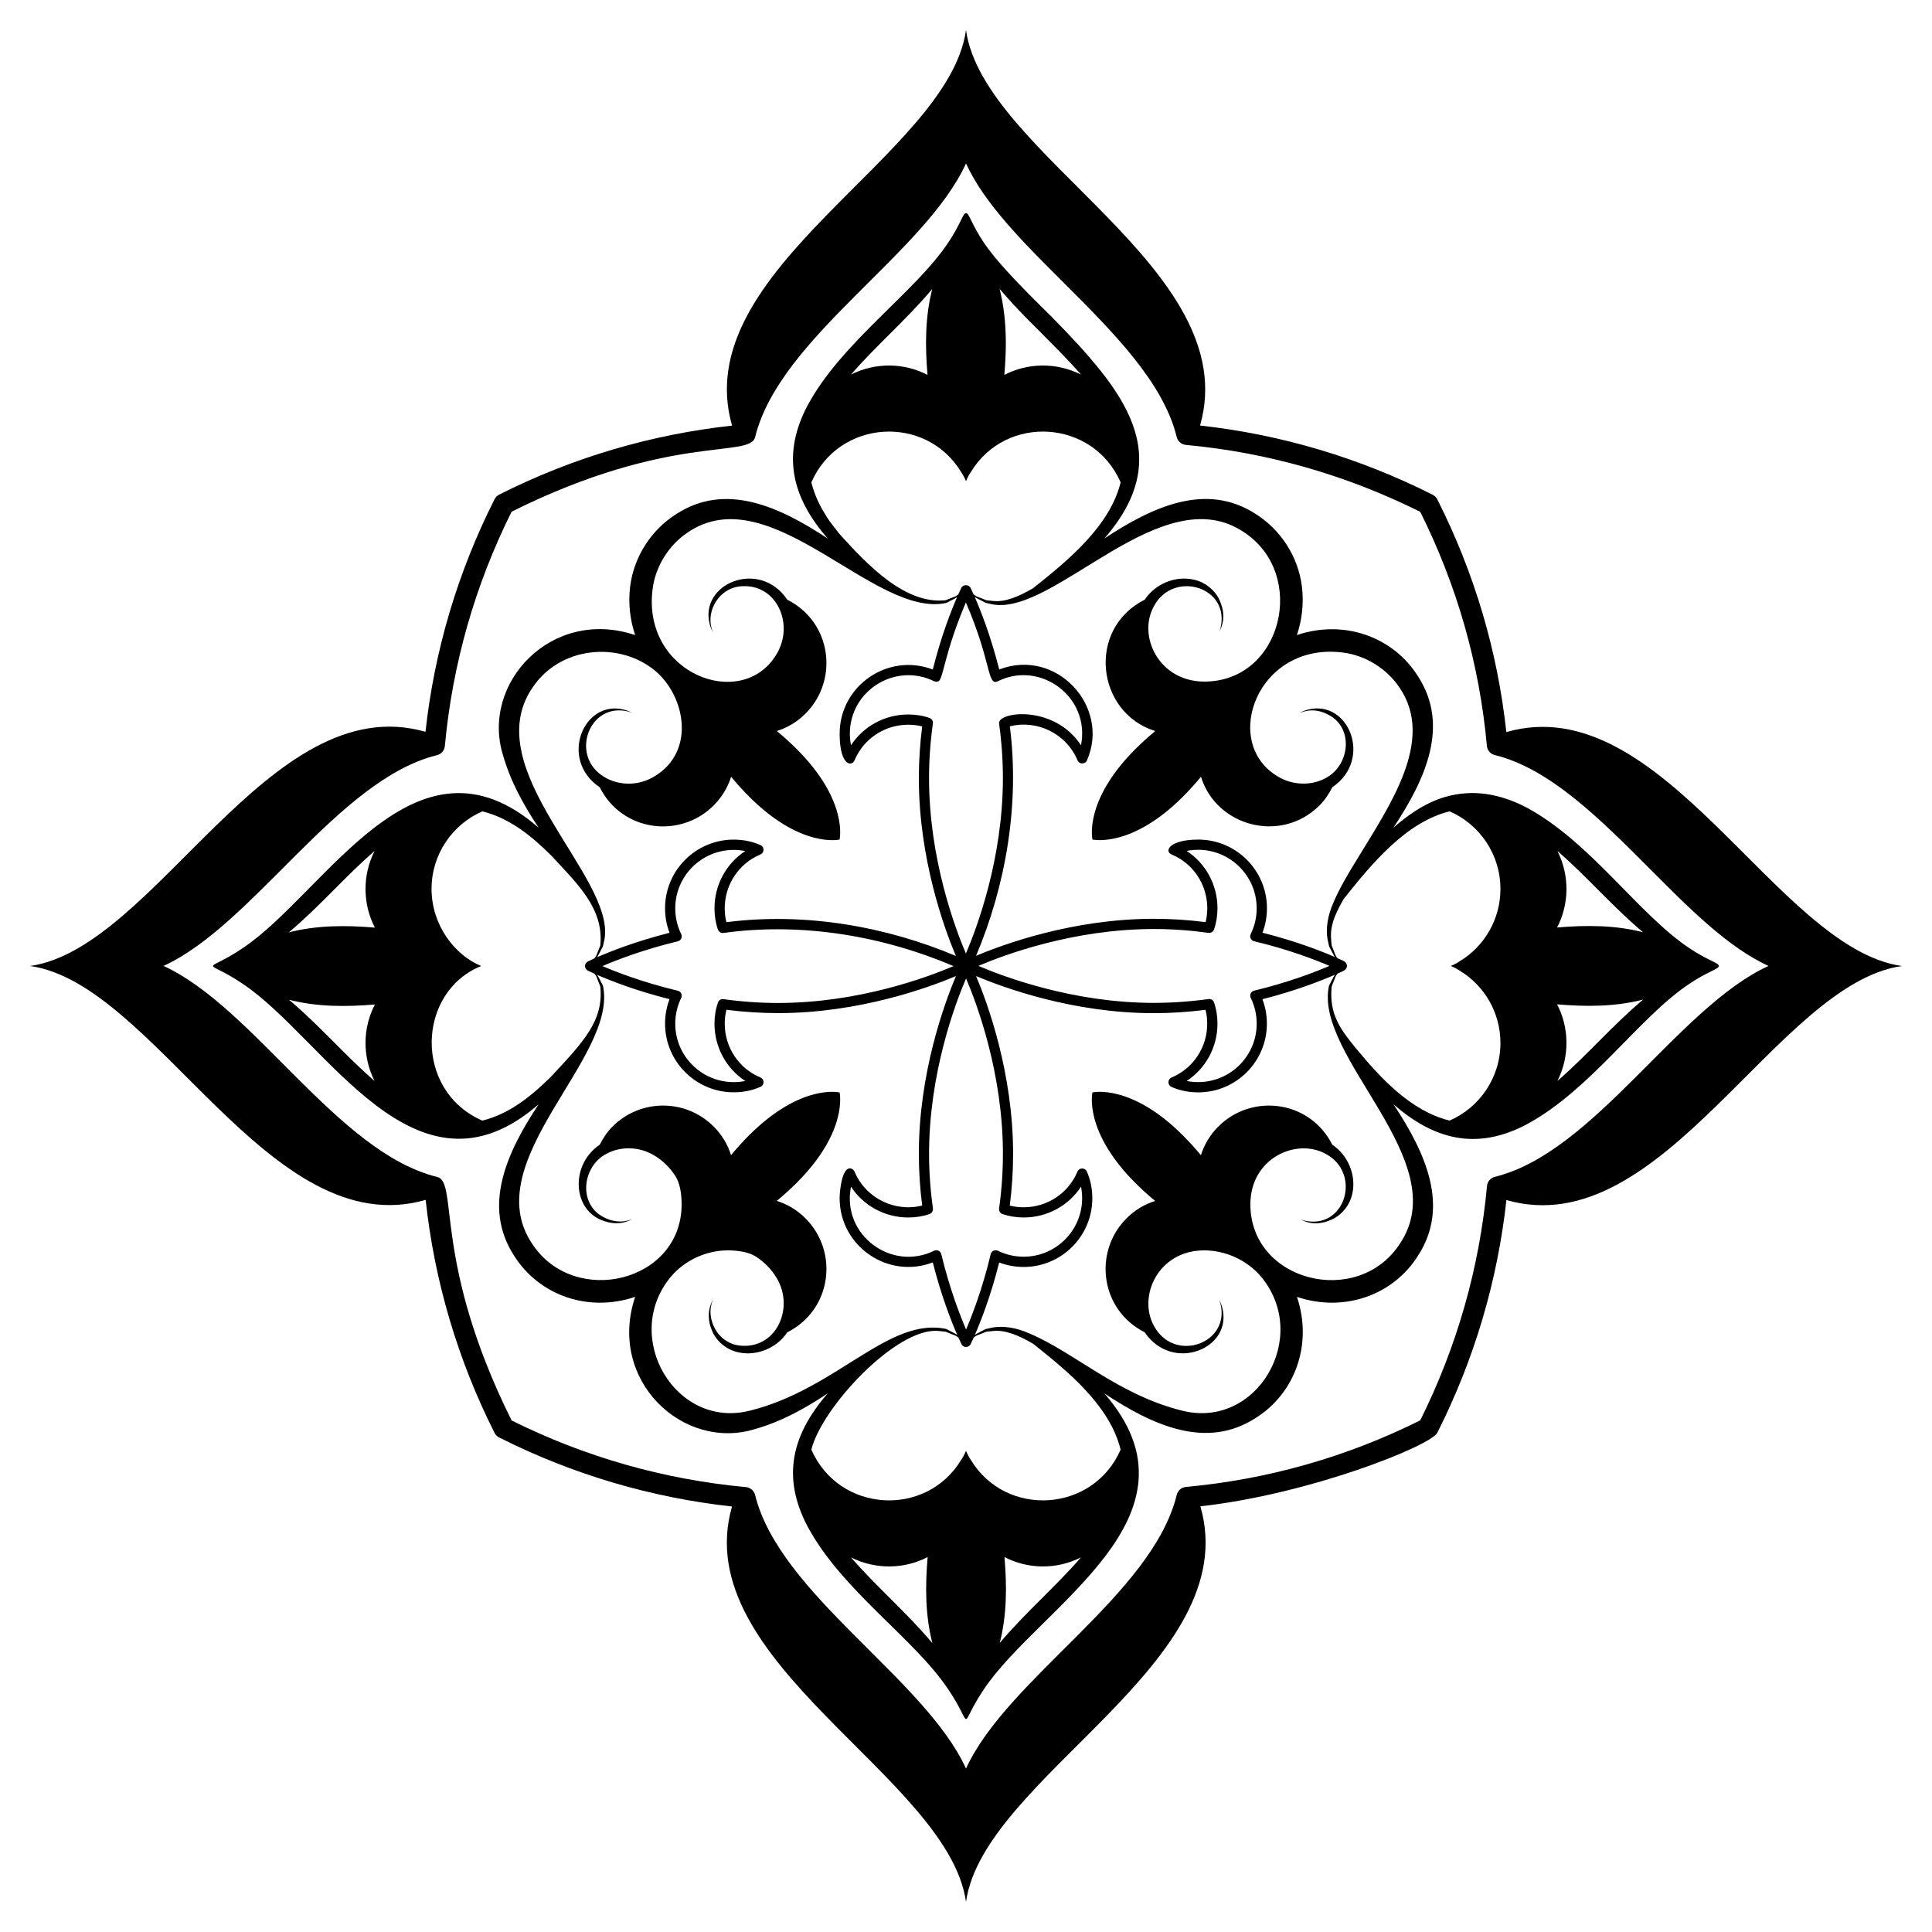
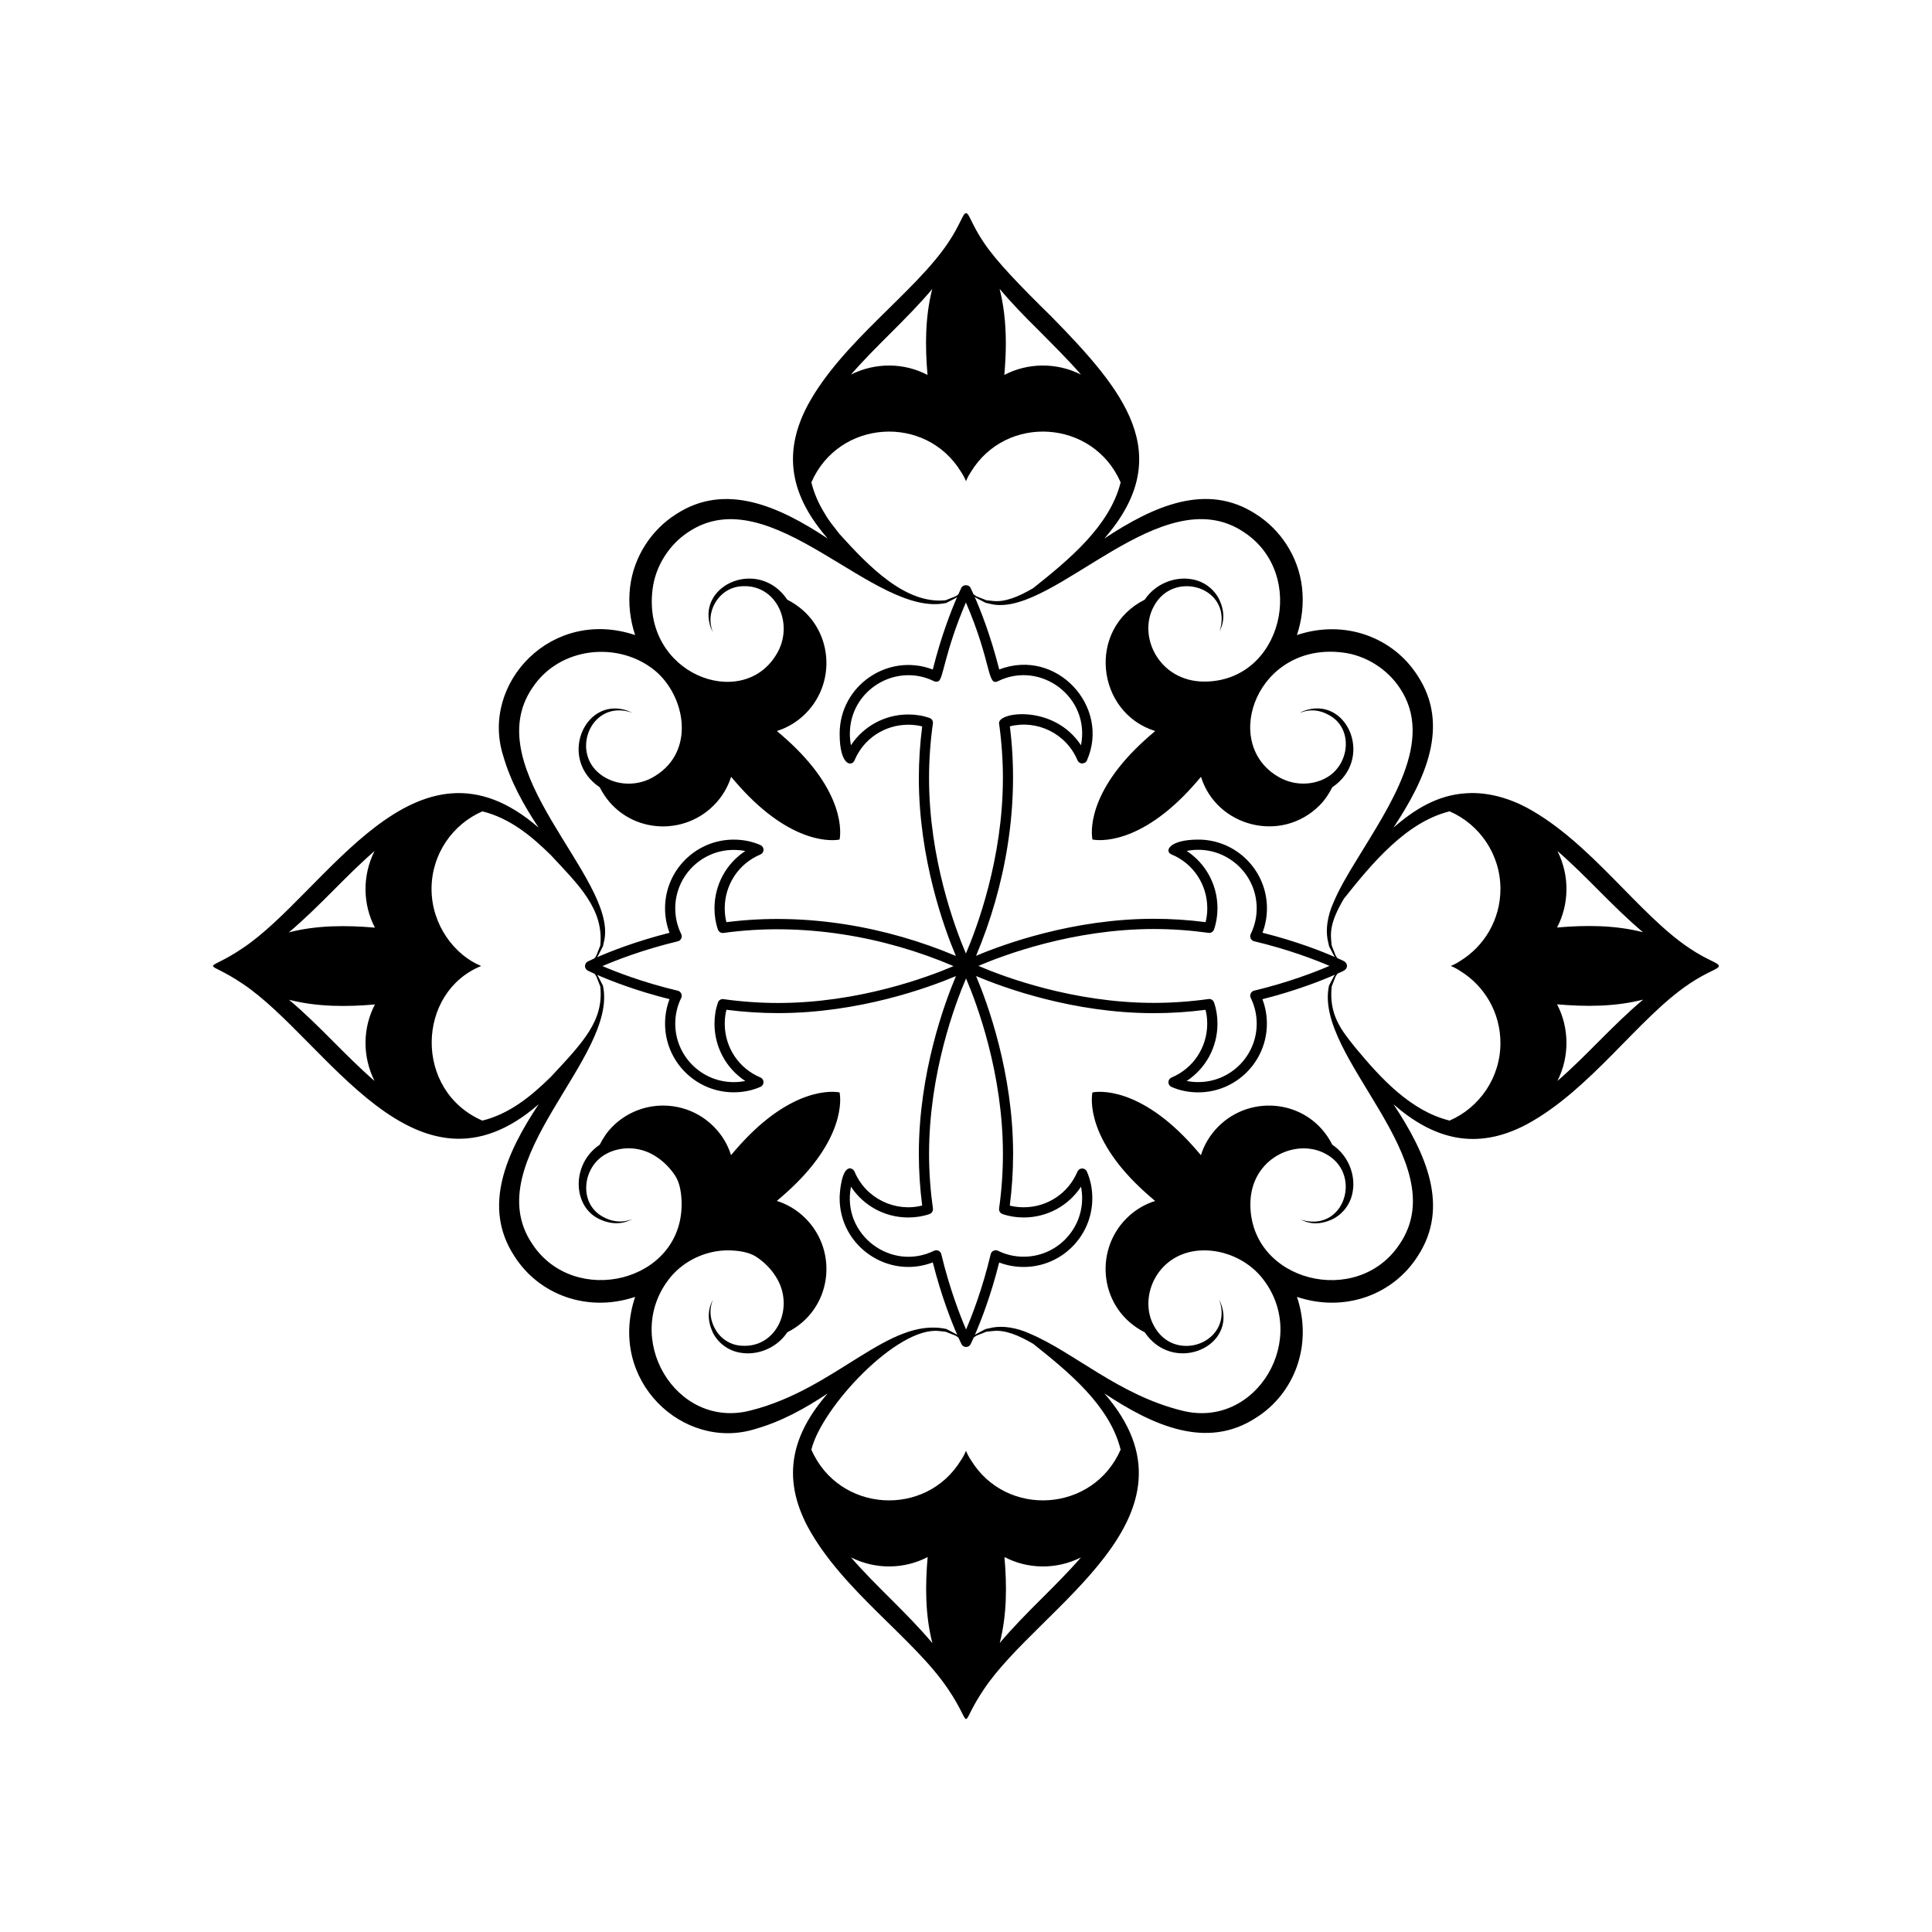
<svg xmlns="http://www.w3.org/2000/svg" fill="#000000" width="800px" height="800px" version="1.1" viewBox="144 144 512 512">
  <g>
    <path d="m548.62 441.95c17.004-9.184 29.621-28.266 43.082-37.238 4.848-3.277 7.898-3.91 7.793-4.719 0.105-0.809-2.945-1.441-7.793-4.719-13.527-9.016-26.113-28.07-43.082-37.238-4.828-2.559-10.488-4.203-16.066-3.812-7.602 0.449-13.734 4.289-19.281 9.117 8.582-12.957 14.961-27.113 6.484-40.152-6.523-10.359-19.461-15.125-32.062-10.891 1.359-4.043 1.852-8.418 1.344-12.711-0.977-8.211-5.793-15.297-12.23-19.352-13.027-8.469-27.137-2.133-40.145 6.481 19.434-22.316 4.996-39.367-13.914-58.707-8.578-8.414-14.758-14.82-18.023-19.715-3.277-4.848-3.91-7.898-4.719-7.793-0.809-0.105-1.441 2.945-4.719 7.793-8.824 13.246-28.184 26.324-37.238 43.086-6.922 13.062-4.324 24.285 5.305 35.344-13.004-8.613-27.137-14.941-40.148-6.481-6.438 4.055-11.254 11.137-12.23 19.352-0.512 4.293-0.016 8.668 1.344 12.711-22.156-7.441-40.988 12.773-35.004 31.863 1.973 6.941 5.438 13.16 9.418 19.168-32.738-28.5-56.418 17.281-78.422 31.938-10.48 7.09-10.484 2.348 0 9.438 22.016 14.668 45.766 60.379 78.43 31.934-8.613 13.004-14.941 27.141-6.484 40.152 6.535 10.379 19.477 15.117 32.062 10.887-7.438 22.156 12.773 40.988 31.863 35.004 6.941-1.973 13.156-5.434 19.168-9.418-9.434 10.844-12.328 22.066-5.297 35.34 9.184 17.004 28.27 29.621 37.238 43.082 7.09 10.48 2.348 10.484 9.438 0 14.668-22.02 60.371-45.75 31.938-78.426 12.992 8.609 27.137 14.941 40.148 6.481 10.363-6.523 15.121-19.461 10.891-32.062 12.547 4.211 25.508-0.48 32.062-10.887 8.465-13.023 2.137-27.133-6.481-40.148 10.484 9.137 21.789 12.477 35.332 5.301zm8.121-72.422c8.012 6.945 14.273 14.426 22.656 21.516-7.484-1.914-15.203-1.895-22.762-1.246 3.141-5.977 3.473-13.551 0.105-20.27zm22.699 39.379c-8.438 7.133-14.711 14.625-22.703 21.555 3.32-6.621 3.09-14.227-0.102-20.305 7.531 0.648 15.285 0.676 22.805-1.25zm-105.77-123.86c16.945 11.129 10.156 39.664-10.605 39.578-11.906-0.055-17.691-12.031-13.258-19.996 4.988-9.336 19.367-5.398 17.832 4.832-0.152 1.008-0.379 1.633-0.488 1.887 0.316-0.676 2.066-3.559 0.176-7.977-0.988-2.516-3.754-5.414-7.91-5.926-3.93-0.586-9.07 1.031-12.055 5.473-15.445 7.785-12.855 29.949 2.781 34.816-1.855 1.562-3.617 3.141-5.231 4.754-13.82 13.82-11.398 23.988-11.398 23.988s10.188 2.441 24.008-11.379c1.613-1.613 3.195-3.379 4.754-5.231 4.102 13.188 21.234 17.75 31.406 7.582 1.445-1.445 2.523-3.094 3.391-4.82 10.875-7.32 4.344-23.496-6.594-20.535-1.367 0.375-1.977 0.805-1.977 0.805 0.387-0.047 3.512-1.754 7.695 0.605 6.559 3.5 5.543 13.266-0.836 16.676-3.652 2.031-8.793 2.098-12.934-0.531-14.895-9.094-5.098-35.516 17.371-32.727 6.156 0.734 11.875 4.414 15.148 9.391 9.379 13.863-2.606 31.074-11.375 45.508-2.496 4.027-4.684 7.789-6.18 11.344-1.59 3.496-2.062 7.035-1.586 9.719 0.145 0.672 0.285 1.301 0.414 1.895 1.266 2.426 1.336 2.613 1.562 2.859-3.391-1.484-10.152-4.184-19.211-6.453 0.785-2.059 1.184-4.238 1.184-6.492 0-10.031-8.16-18.191-18.191-18.191-7.691 0-9.125 3.082-7.07 3.941 5.742 2.398 9.449 7.992 9.449 14.25 0 1.289-0.152 2.523-0.445 3.684-4.582-0.59-9.184-0.887-13.699-0.887-21.469 0-39.93 6.777-47.133 9.812 7.836-18.535 11.617-40.035 8.953-60.809 7.121-1.82 14.934 1.832 17.934 9.004 0.211 0.5 0.695 0.828 1.238 0.832 0.391-0.117 0.918-0.047 1.258-0.809 6.269-14.195-8.012-29.926-23.242-24.105-2.309-9.109-5.031-15.898-6.512-19.27 0.059 0.055 0.105 0.098 0.168 0.152 0.309 0.203 0.559 0.324 2.758 1.469 0.594 0.129 1.227 0.266 1.895 0.414 16.5 2.934 44.887-33.793 66.555-19.133zm1.793 123.41c1.043 2.125 1.574 4.426 1.574 6.828 0 8.535-6.945 15.48-15.484 15.48-1.059 0-2.082-0.098-3.07-0.297 5.047-3.305 8.16-8.969 8.16-15.188 0-1.988-0.305-3.879-0.914-5.625-0.207-0.609-0.832-1-1.465-0.898-4.844 0.672-9.715 1.016-14.48 1.016-21.41 0-39.812-6.938-46.496-9.805 6.684-2.856 25.07-9.77 46.496-9.77 4.769 0 9.641 0.344 14.48 1.016 0.629 0.098 1.258-0.289 1.465-0.898 0.605-1.742 0.914-3.637 0.914-5.625 0-6.219-3.113-11.879-8.16-15.188 9.66-1.914 18.551 5.488 18.551 15.188 0 2.406-0.531 4.703-1.578 6.832-0.184 0.367-0.188 0.801-0.008 1.176 0.176 0.371 0.512 0.645 0.914 0.742 9.176 2.18 16.316 4.961 19.965 6.527-3.648 1.57-10.793 4.359-19.969 6.566-0.402 0.094-0.734 0.367-0.91 0.742-0.172 0.379-0.168 0.812 0.016 1.18zm-65.797 57.273c1.734 0.605 3.625 0.914 5.625 0.914 6.219 0 11.879-3.117 15.188-8.16 0.195 0.988 0.297 2.012 0.297 3.07 0 8.539-6.945 15.484-15.484 15.484-2.402 0-4.699-0.531-6.828-1.574-0.375-0.184-0.801-0.188-1.176-0.008-0.371 0.176-0.645 0.512-0.742 0.914-2.18 9.172-4.961 16.312-6.527 19.961-1.566-3.648-4.359-10.793-6.566-19.965-0.094-0.402-0.367-0.734-0.742-0.91-0.184-0.086-0.379-0.129-0.574-0.129-0.203 0-0.41 0.047-0.598 0.137-11.359 5.586-24.551-4.262-22.016-16.977 3.309 5.043 8.965 8.16 15.184 8.16 2 0 3.891-0.309 5.629-0.914 0.609-0.211 0.984-0.828 0.898-1.465-0.672-4.844-1.02-9.715-1.02-14.477 0-21.406 6.938-39.809 9.801-46.496 2.856 6.688 9.773 25.09 9.773 46.496 0 4.781-0.34 9.652-1.016 14.477-0.09 0.633 0.285 1.246 0.895 1.461zm-19.336-131.47c-1.738-0.605-3.633-0.914-5.629-0.914-6.219 0-11.875 3.117-15.184 8.156-0.195-0.984-0.297-2.012-0.297-3.07 0-11.492 12.113-18.918 22.309-13.906 0.371 0.184 0.797 0.188 1.176 0.008 1.281-0.605 1.609-7.68 7.266-20.875 6.891 15.98 5.617 22.277 8.484 20.867 11.359-5.586 24.551 4.266 22.016 16.977-7.144-10.887-22.129-8.883-21.707-5.777 0.672 4.824 1.016 9.695 1.016 14.477 0 21.406-6.941 39.812-9.805 46.496-2.852-6.684-9.77-25.066-9.77-46.496 0-4.762 0.344-9.633 1.02-14.477 0.09-0.641-0.285-1.254-0.895-1.465zm28.902-102.74c3.562 3.621 7.547 7.492 11.23 11.742-6.629-3.324-14.234-3.086-20.305 0.102 0.246-2.863 0.398-5.668 0.398-8.379 0-5.797-0.66-10.555-1.652-14.426 2.871 3.391 6.332 7.043 10.328 10.961zm-28.184-10.918c-1.91 7.473-1.898 15.188-1.246 22.762-6.086-3.199-13.656-3.418-20.273-0.105 6.758-7.793 14.535-14.402 21.52-22.656zm-28.445 59.559c-1.586-2.519-2.852-5.352-3.586-8.332 7.281-16.695 30.34-18.129 39.688-2.746 0.523 0.77 0.953 1.598 1.293 2.434 0.34-0.836 0.77-1.664 1.293-2.434 9.344-15.383 32.402-13.953 39.688 2.746-2.867 11.605-13.82 20.598-23.16 28.023-3.941 2.332-7.516 3.742-10.602 3.414-0.633-0.066-1.23-0.129-1.793-0.188-0.527-0.207-1.023-0.402-1.48-0.582-0.457-0.188-0.902-0.328-1.281-0.52-0.242-0.176-0.449-0.32-0.664-0.473-0.469-1.043-0.766-1.641-0.809-1.73-0.453-0.918-1.969-0.918-2.422 0-0.047 0.094-0.352 0.707-0.828 1.773-0.195 0.141-0.383 0.273-0.602 0.43-0.375 0.188-0.824 0.328-1.281 0.516-0.457 0.18-0.953 0.375-1.48 0.582-10.699 1.117-20.512-9.172-28.129-17.586-1.258-1.703-2.762-3.356-3.844-5.328zm-77.547 46.164c7.269-11.066 23.023-12.496 32.602-4.535 7.965 6.723 10.707 21.285-0.082 27.871-4.144 2.625-9.285 2.559-12.934 0.531-9.668-5.168-5.039-19.316 4.836-17.832 1.359 0.203 2.027 0.551 2.027 0.551s-0.609-0.43-1.977-0.805c-10.852-2.941-17.551 13.164-6.59 20.535 5.973 11.848 21.348 13.656 30.188 4.816 2.203-2.203 3.762-4.828 4.625-7.598 1.559 1.855 3.141 3.617 4.754 5.231 13.82 13.82 23.988 11.398 23.988 11.398s2.441-10.188-11.379-24.008c-1.613-1.617-3.379-3.195-5.231-4.754 2.769-0.863 5.398-2.422 7.582-4.606 8.844-8.844 7.023-24.223-4.82-30.191-7.375-10.957-23.48-4.269-20.535 6.594 0.375 1.367 0.805 1.977 0.805 1.977s-0.348-0.668-0.551-2.027c-0.699-4.648 2.856-9.973 8.402-10.121 9.262-0.473 13.855 10.398 8.898 18.223-9.125 14.945-35.508 5.043-32.73-17.367 0.738-6.156 4.414-11.879 9.391-15.148 21.93-14.836 49.418 22.887 68.465 18.723 2.285-1.188 2.594-1.328 2.859-1.562-1.484 3.394-4.18 10.148-6.449 19.207-11.859-4.527-24.684 4.269-24.684 17.008 0 8.535 3.219 8.781 3.941 7.074 2.394-5.742 7.988-9.449 14.25-9.449 1.289 0 2.527 0.148 3.684 0.445-0.586 4.59-0.887 9.191-0.887 13.703 0 21.461 6.773 39.922 9.809 47.125-18.273-7.723-39.797-11.652-60.805-8.945-0.297-1.156-0.445-2.391-0.445-3.684 0-6.258 3.707-11.855 9.449-14.254 0.5-0.207 0.828-0.695 0.832-1.238 0.008-0.539-0.309-1.035-0.805-1.254-2.172-0.965-4.562-1.449-7.102-1.449-10.031 0-18.191 8.16-18.191 18.191 0 2.254 0.398 4.43 1.188 6.496-9.102 2.305-15.887 5.027-19.262 6.508 0.301-0.336 0.145-0.102 1.617-2.918 0.129-0.594 0.266-1.223 0.414-1.895 2.91-16.48-33.812-44.887-19.148-66.566zm56.449 104.15c-0.988 0.195-2.012 0.297-3.074 0.297-8.539 0-15.484-6.945-15.484-15.48 0-2.398 0.531-4.695 1.578-6.828 0.184-0.371 0.184-0.805 0.008-1.176-0.176-0.371-0.512-0.645-0.914-0.738-9.172-2.18-16.316-4.961-19.965-6.527 3.648-1.57 10.793-4.363 19.969-6.566 0.398-0.094 0.734-0.367 0.91-0.738 0.176-0.371 0.176-0.805-0.008-1.176-1.047-2.133-1.578-4.434-1.578-6.828 0-8.535 6.945-15.48 15.484-15.48 1.059 0 2.086 0.098 3.074 0.297-5.047 3.305-8.16 8.969-8.16 15.188 0 2 0.305 3.891 0.914 5.625 0.211 0.609 0.84 0.992 1.465 0.898 20.938-2.918 42.625 0.922 60.977 8.789-6.684 2.856-25.07 9.77-46.496 9.77-4.769 0-9.641-0.344-14.48-1.016-0.629-0.105-1.258 0.289-1.465 0.898-0.605 1.734-0.914 3.629-0.914 5.625 0.004 6.199 3.117 11.859 8.16 15.168zm-98.25-0.012c-8.027-6.961-14.258-14.41-22.656-21.516 7.484 1.914 15.203 1.895 22.762 1.246-3.199 6.086-3.418 13.656-0.105 20.27zm-22.699-39.379c8.422-7.117 14.742-14.656 22.703-21.555-3.328 6.633-3.086 14.238 0.102 20.305-7.59-0.652-15.301-0.672-22.805 1.25zm51.27 49.891c-18.238-7.957-17.453-34.008-0.312-40.977-7.016-2.852-13.152-10.863-13.152-20.422 0-9.191 5.547-17.105 13.469-20.559 7.184 1.773 12.91 6.426 18.164 11.617 7.231 7.766 14.09 14.27 13.086 23.941-1.289 3.285-0.91 2.5-1.566 3.414-1.047 0.469-1.645 0.766-1.734 0.812-0.461 0.23-0.75 0.699-0.75 1.215s0.289 0.984 0.75 1.215c0.094 0.047 0.707 0.352 1.773 0.828 0.617 0.863 0.27 0.156 1.531 3.363 0.938 9.062-4.43 14.648-13.086 23.938-5.383 5.312-11.113 9.871-18.172 11.613zm71.035 76.828c-19.855 5.148-34.309-19.547-21.07-35.465 3.809-4.512 9.621-7 15.141-6.977 2.769 0.012 5.578 0.469 7.426 1.672 2.203 1.43 4.031 3.305 5.305 5.387 4.961 7.832 0.348 18.695-8.898 18.223-3.481-0.094-6.066-2.238-7.246-4.449-1.246-2.215-1.355-4.336-1.156-5.672 0.203-1.359 0.551-2.023 0.551-2.023s-0.43 0.605-0.805 1.977c-0.363 1.344-0.527 3.578 0.57 6.137 0.988 2.516 3.754 5.414 7.91 5.926 3.934 0.586 9.07-1.031 12.059-5.473 11.84-5.965 13.664-21.344 4.816-30.188-2.203-2.203-4.828-3.762-7.598-4.625 1.855-1.562 3.617-3.141 5.231-4.754 13.82-13.82 11.398-23.992 11.398-23.992s-10.188-2.441-24.008 11.379c-1.613 1.613-3.195 3.379-4.754 5.231-0.863-2.773-2.422-5.398-4.606-7.582-7.398-7.398-19.402-7.398-26.797 0-1.445 1.445-2.523 3.094-3.391 4.82-7.777 5.238-7.227 16.945 0.453 19.965 2.562 1.098 4.793 0.934 6.137 0.566 1.367-0.375 1.977-0.805 1.977-0.805s-0.668 0.348-2.027 0.551c-1.336 0.199-3.457 0.09-5.672-1.156-6.562-3.5-5.543-13.266 0.836-16.676 3.652-2.031 8.793-2.098 12.934 0.527 2.086 1.273 3.957 3.102 5.387 5.305 1.207 1.848 1.66 4.652 1.672 7.422 0.086 20.77-28.449 27.547-39.578 10.605-14.844-21.941 22.879-49.414 18.727-68.465-1.262-2.418-1.34-2.617-1.562-2.859 3.394 1.484 10.152 4.184 19.207 6.453-0.785 2.066-1.184 4.242-1.184 6.492 0 10.031 8.16 18.191 18.191 18.191 2.539 0 4.926-0.488 7.102-1.449 0.496-0.219 0.812-0.715 0.805-1.254-0.004-0.539-0.332-1.027-0.832-1.234-5.742-2.398-9.449-7.992-9.449-14.254 0-1.293 0.152-2.527 0.445-3.684 4.582 0.59 9.184 0.887 13.699 0.887 21.461 0 39.922-6.773 47.129-9.812-3.051 7.223-9.836 25.664-9.836 47.105 0 4.512 0.297 9.113 0.887 13.699-7.098 1.82-14.934-1.816-17.934-9.004-0.383-0.902-1.641-0.957-1.254-0.836-2.059 0-2.688 5.856-2.688 7.906 0 12.754 12.844 21.535 24.688 17.008 2.305 9.102 5.023 15.887 6.508 19.262-0.055-0.051-0.102-0.09-0.16-0.145-0.363-0.238-0.797-0.438-1.254-0.688-0.465-0.242-0.969-0.504-1.504-0.785-15.227-3.309-29.113 15.941-51.926 21.609zm26.668 38.93c6.637 3.324 14.238 3.082 20.305-0.102-0.648 7.527-0.676 15.281 1.25 22.805-7.019-8.309-14.734-14.836-21.555-22.703zm39.418 22.66c1.91-7.473 1.898-15.188 1.246-22.762 5.981 3.141 13.555 3.469 20.27 0.102-6.766 7.805-14.527 14.398-21.516 22.66zm32.031-51.227c-7.281 16.691-30.34 18.129-39.688 2.746-0.523-0.77-0.953-1.602-1.293-2.434-0.34 0.832-0.77 1.664-1.293 2.434-9.348 15.383-32.402 13.949-39.688-2.746 2.785-11.277 22.758-32.609 33.766-31.438 0.633 0.066 1.23 0.129 1.793 0.188 0.527 0.207 1.023 0.402 1.48 0.582 0.457 0.188 0.902 0.328 1.281 0.516 0.242 0.172 0.445 0.32 0.656 0.469 0.469 1.043 0.766 1.641 0.812 1.734 0.492 0.996 1.93 0.996 2.422 0 0.047-0.094 0.352-0.707 0.828-1.773 0.195-0.141 0.383-0.273 0.605-0.43 0.375-0.188 0.824-0.332 1.281-0.52 0.457-0.18 0.953-0.371 1.48-0.582 0.562-0.059 1.16-0.121 1.793-0.188 3.086-0.328 6.656 1.082 10.598 3.41 9.344 7.43 20.277 16.348 23.164 28.031zm73.961-54.496c-11.215 17.074-39.66 9.969-39.578-10.605 0.055-12.18 12.215-17.586 19.996-13.258 9.324 4.984 5.414 19.371-4.836 17.828-1.008-0.148-1.633-0.379-1.887-0.488 0.676 0.312 3.555 2.07 7.977 0.176 2.516-0.988 5.414-3.754 5.926-7.91 0.586-3.934-1.031-9.066-5.469-12.055-5.957-11.828-21.336-13.676-30.191-4.82-2.203 2.203-3.762 4.828-4.625 7.598-1.562-1.855-3.141-3.617-4.754-5.231-13.82-13.824-23.988-11.398-23.988-11.398s-2.441 10.188 11.379 24.008c1.613 1.617 3.379 3.195 5.231 4.754-2.773 0.863-5.398 2.422-7.582 4.609-8.844 8.844-7.023 24.223 4.82 30.191 7.312 10.863 23.5 4.359 20.531-6.594-0.375-1.367-0.805-1.977-0.805-1.977s0.348 0.668 0.551 2.027c1.484 9.875-12.664 14.5-17.832 4.832-4.305-7.738 1.043-19.945 13.258-19.996 5.519-0.023 11.332 2.465 15.141 6.977 13.258 15.941-1.125 40.633-21.07 35.465-16.766-4.168-28.488-15.445-40.316-20.418-3.496-1.59-7.031-2.062-9.719-1.586-0.668 0.145-1.301 0.285-1.895 0.414-0.535 0.281-1.039 0.539-1.504 0.785-0.457 0.25-0.895 0.449-1.254 0.688-0.039 0.035-0.066 0.059-0.105 0.094 1.484-3.394 4.184-10.148 6.453-19.207 2.059 0.785 4.234 1.184 6.492 1.184 10.031 0 18.191-8.16 18.191-18.195 0-2.535-0.484-4.922-1.445-7.098-0.219-0.492-0.703-0.809-1.242-0.809h-0.016c-0.539 0.004-1.027 0.332-1.238 0.832-2.398 5.742-7.992 9.453-14.254 9.453-1.293 0-2.523-0.148-3.68-0.445 0.586-4.57 0.883-9.176 0.883-13.703 0-21.465-6.777-39.926-9.812-47.129 7.219 3.051 25.664 9.836 47.109 9.836 4.512 0 9.113-0.297 13.699-0.887 0.297 1.16 0.445 2.394 0.445 3.684 0 6.258-3.707 11.852-9.449 14.254-0.5 0.207-0.828 0.695-0.832 1.234-0.008 0.539 0.309 1.035 0.805 1.254 2.172 0.961 4.562 1.449 7.098 1.449 10.031 0 18.191-8.16 18.191-18.191 0-2.258-0.398-4.434-1.184-6.496 9.109-2.309 15.895-5.031 19.266-6.512-0.305 0.34-0.16 0.125-1.621 2.922-4.125 18.977 33.637 46.441 18.742 68.461zm-11.809-52.102c-3.652-4.547-6.996-8.648-6.219-16.148 1.273-3.25 0.906-2.492 1.57-3.422 1.336-0.602 2.481-0.922 2.481-2.023 0-1.125-1.117-1.41-2.519-2.039-0.617-0.863-0.277-0.172-1.531-3.367-0.316-3.051-0.754-5.66 3.223-12.387 7.394-9.309 16.488-20.32 28.031-23.168 7.918 3.453 13.465 11.363 13.465 20.559 0 8.098-4.281 15.215-10.719 19.125-0.77 0.523-1.602 0.957-2.434 1.293 0.832 0.34 1.664 0.77 2.434 1.293 6.438 3.91 10.719 11.027 10.719 19.125 0 9.195-5.547 17.105-13.469 20.559-10.309-2.539-18.258-11.211-25.031-19.398z" />
-     <path d="m524.9 523.7c9.805-19.438 15.945-40.172 18.316-61.676 41.41 11.906 71.645-57.391 104.82-62.02-33.176-4.633-63.414-73.93-104.84-61.996-2.332-21.484-8.465-42.219-18.297-61.668-0.266-0.527-0.691-0.953-1.219-1.219-19.492-9.836-40.219-15.984-61.652-18.352 11.855-41.406-57.398-71.648-62.027-104.8-4.629 33.176-73.902 63.41-61.996 104.82-21.559 2.367-42.309 8.5-61.719 18.289-0.527 0.266-0.953 0.691-1.223 1.219-9.801 19.426-15.938 40.148-18.309 61.637-41.398-11.867-71.621 57.43-104.79 62.062 33.176 4.629 63.418 73.914 104.84 61.988 2.332 21.516 8.453 42.273 18.258 61.742 0.266 0.527 0.695 0.957 1.223 1.223 19.438 9.785 40.18 15.918 61.703 18.289-11.863 41.391 57.379 71.621 62.012 104.79 4.633-33.168 74.07-63.41 62.117-104.84 29.023-3.211 61.008-16.02 62.781-19.488zm-66.625 14.359c-1.172 0.109-2.144 0.949-2.426 2.094-6.441 26.434-44.875 48.582-55.848 72.531-10.906-23.852-49.418-46.207-55.887-72.5-0.285-1.141-1.258-1.98-2.426-2.086-21.676-2.004-42.566-7.945-62.105-17.66-20.922-42.062-14.043-63.148-19.715-64.535-26.355-6.422-48.598-44.965-72.531-55.922 23.793-10.895 46.238-49.418 72.461-55.848 1.145-0.281 1.984-1.254 2.094-2.426 2-21.664 7.949-42.555 17.691-62.109 41.938-20.891 63.145-14.094 64.531-19.75 6.457-26.398 44.934-48.586 55.887-72.531 4.875 10.648 15.074 20.824 25.734 31.461 13.051 13.016 26.547 26.477 30.109 41.039 0.281 1.141 1.258 1.98 2.426 2.09 21.602 1.992 42.492 7.957 62.109 17.734 9.762 19.547 15.699 40.41 17.66 62.027 0.105 1.176 0.949 2.152 2.094 2.43 14.559 3.547 28.023 17.051 41.039 30.113 10.645 10.68 20.828 20.895 31.492 25.773-23.918 10.957-46.188 49.438-72.5 55.883-1.145 0.281-1.984 1.254-2.094 2.426-2 21.664-7.949 42.555-17.691 62.113-19.465 9.711-40.352 15.648-62.105 17.652z" />
  </g>
</svg>